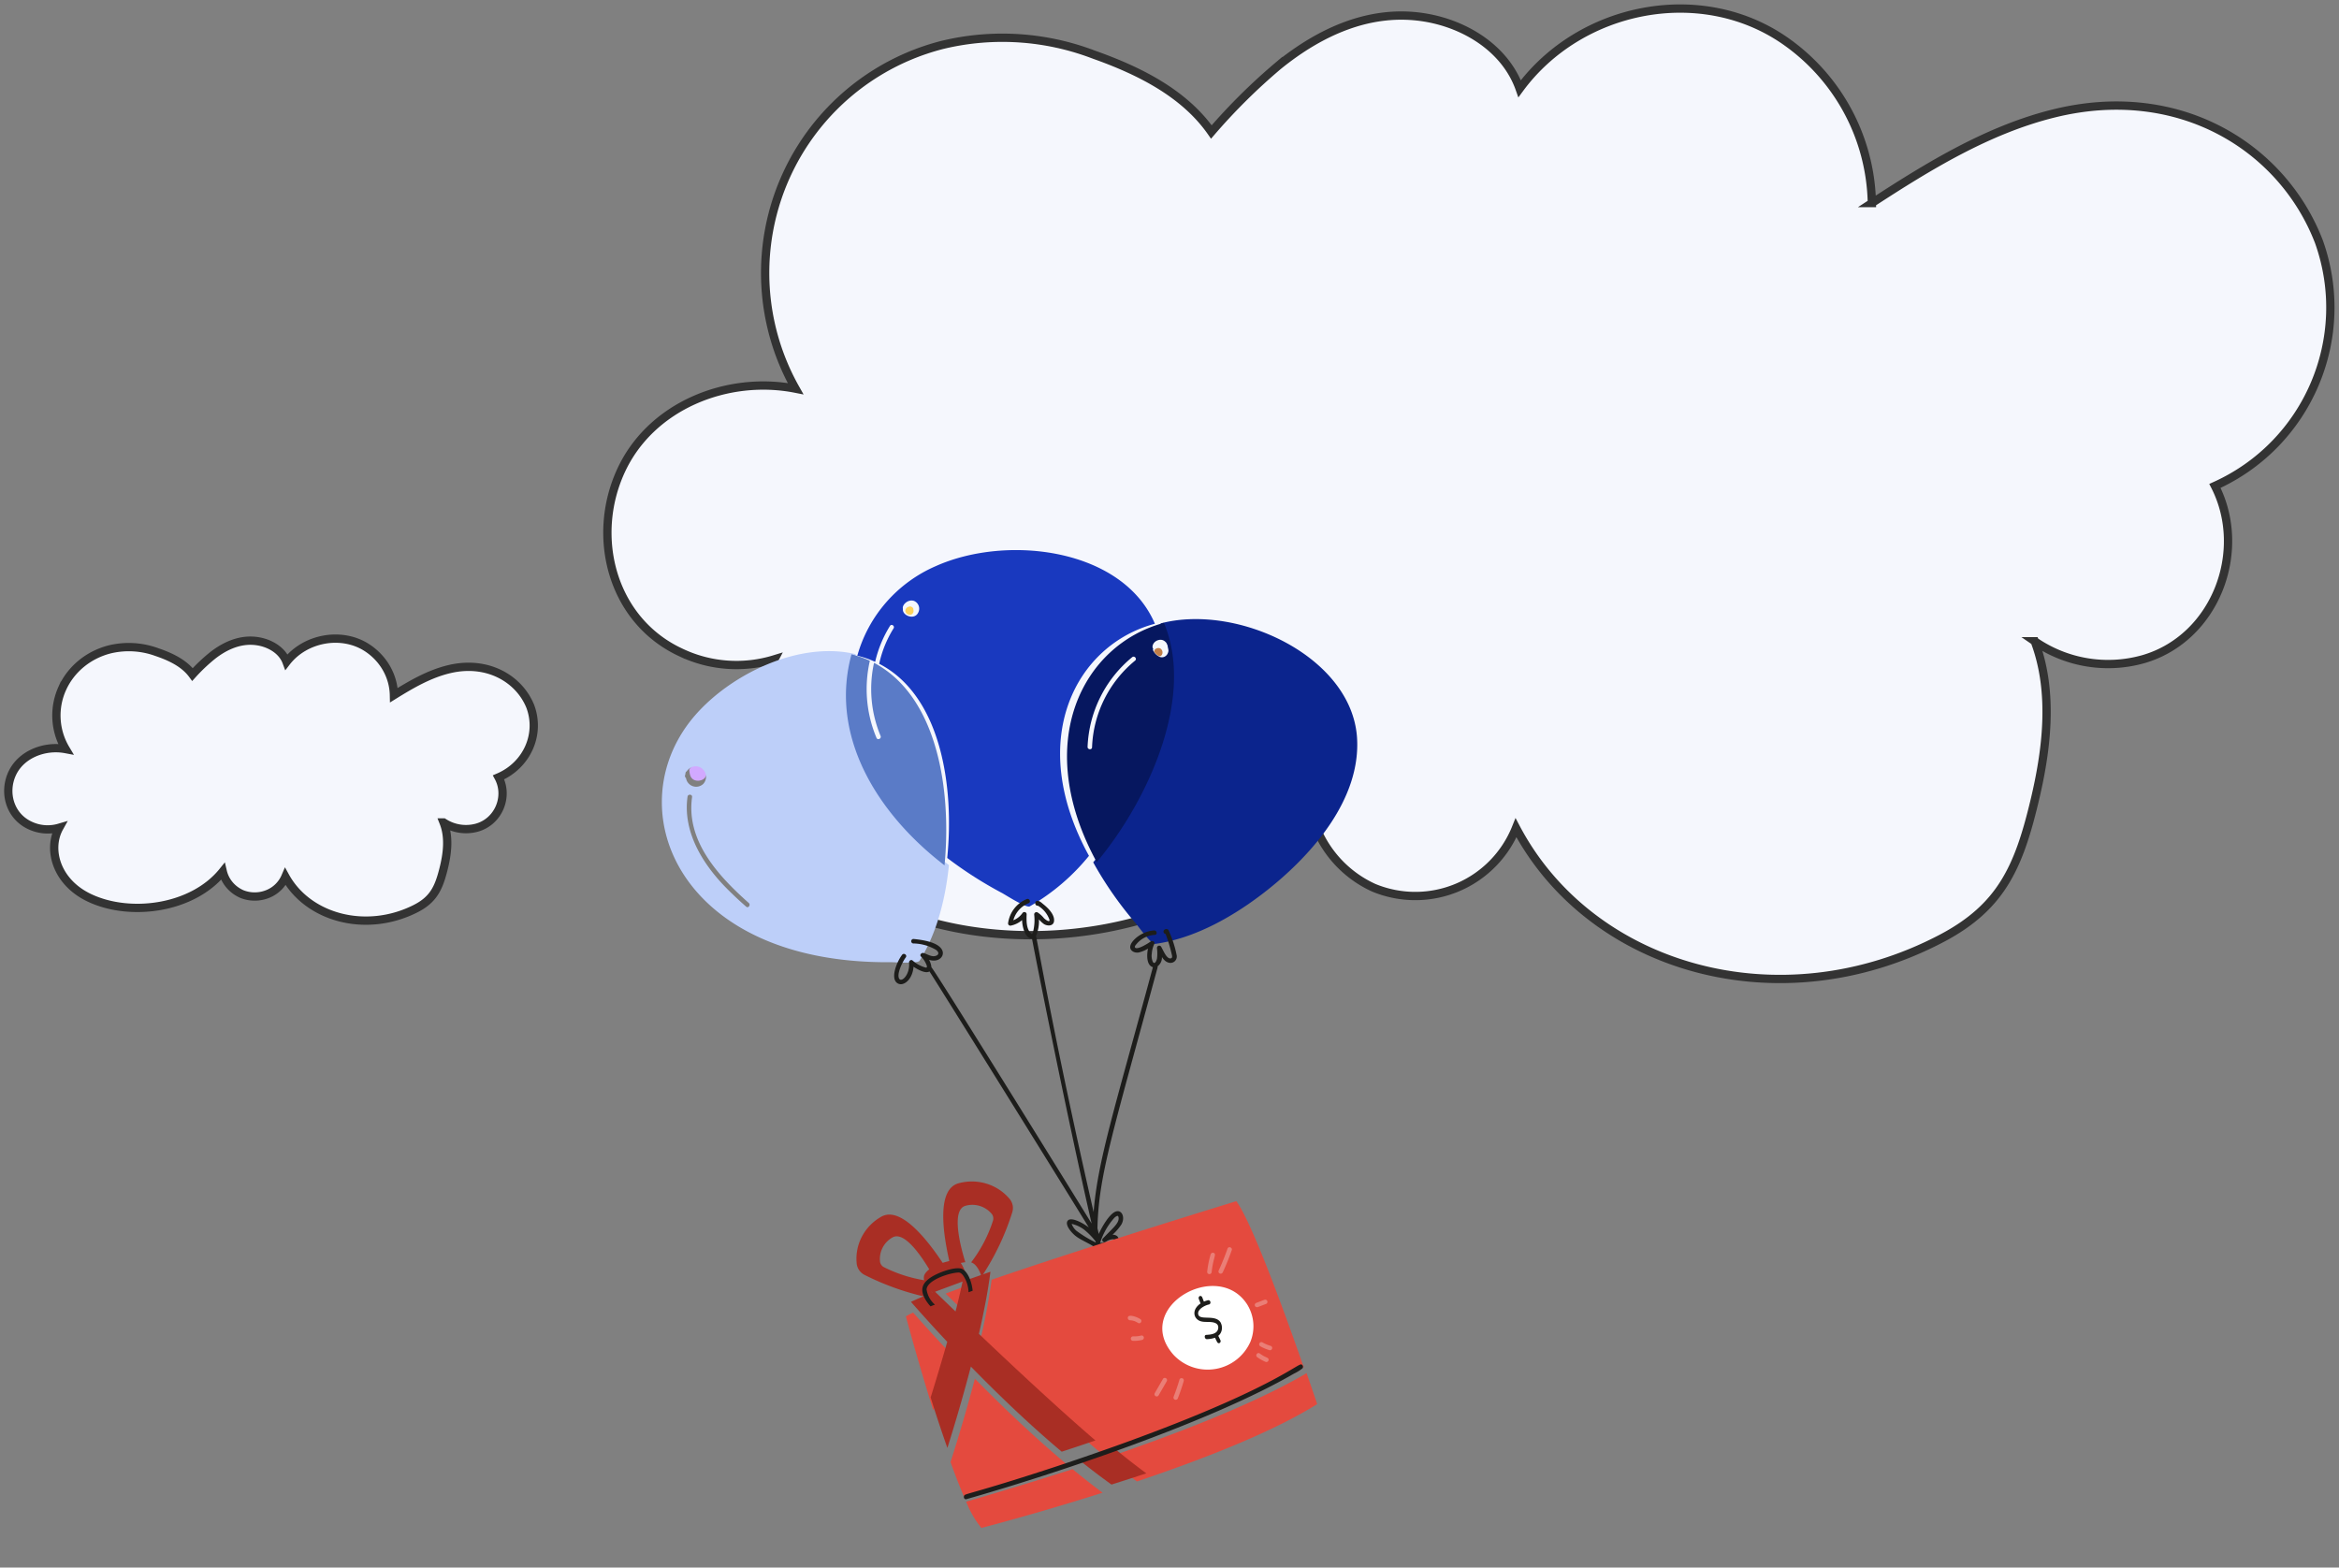
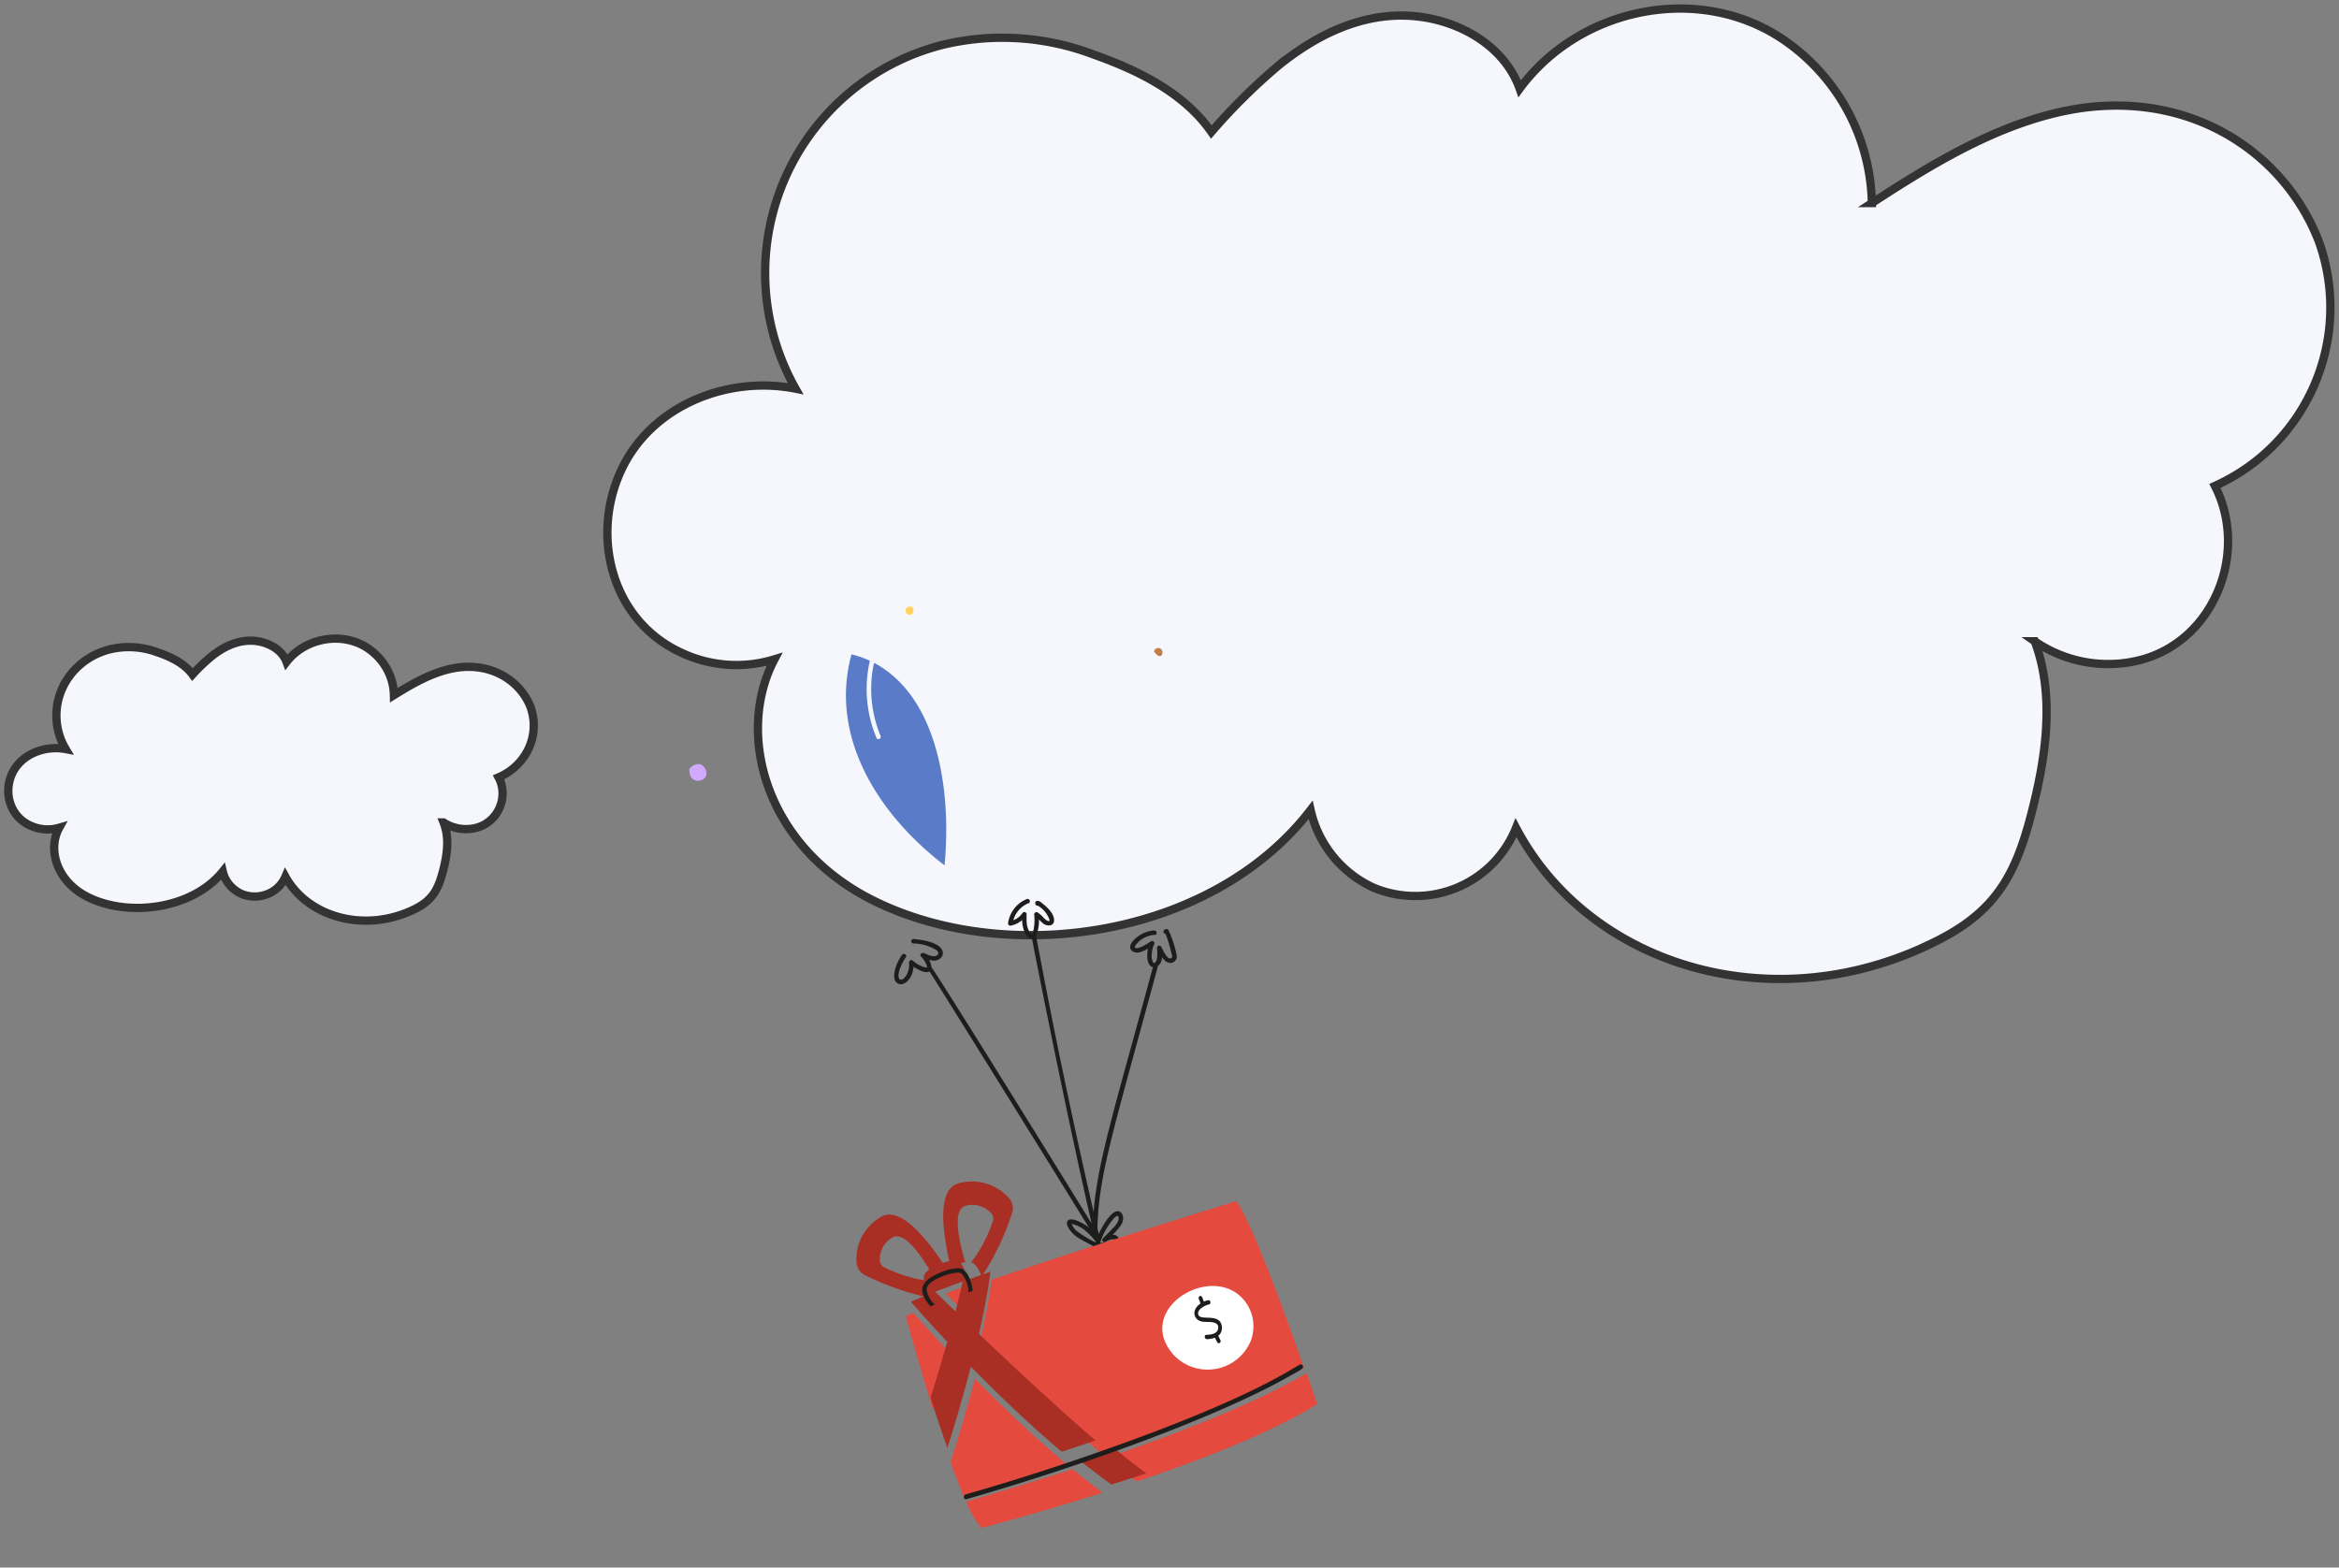
<svg xmlns="http://www.w3.org/2000/svg" width="282" height="189" viewBox="0 0 282 189">
  <rect x="0" y="0" width="282" height="189" fill="#808080" stroke="none" />
  <g fill-rule="nonzero" fill="none">
    <path d="M247.667 13.666c-7.988 1.966-15.147 6.365-21.987 10.817a24.416 24.416 0 0 0-10.617-19.67c-10.083-6.888-24.555-4.027-31.848 5.88-1.7-4.804-6.512-7.785-11.45-8.588-6.568-1.069-12.62 1.74-17.643 5.811a71.548 71.548 0 0 0-8.074 7.996c-3.307-4.735-8.833-7.434-14.158-9.32a30.854 30.854 0 0 0-18.266-1.18 28.376 28.376 0 0 0-17.707 41.451c-8.221-1.623-17.45 2.044-21.06 9.913-3.675 8.003-1.062 18.035 7.206 21.88a15.571 15.571 0 0 0 11.31.835c-4.737 8.973-1.133 22.574 11.896 29.071 16.199 8.067 40.875 4.532 52.744-10.905a13.546 13.546 0 0 0 7.606 9.376 13.082 13.082 0 0 0 17.16-7.222c8.984 17.019 31.788 23.616 51.356 13.306 7.09-3.743 9.211-8.497 11.098-16.295 1.537-6.326 2.41-13.34.08-19.508a15.615 15.615 0 0 0 13.15 2.146c8.648-2.546 12.608-13.005 8.579-20.873 11.225-5.05 16.681-17.882 12.529-29.47-4.386-11.37-16.82-19.164-31.904-15.451zM54.2 80.67c-2.435.572-4.62 1.85-6.705 3.144-.047-2.292-1.253-4.42-3.238-5.716-3.075-2.002-7.489-1.17-9.713 1.709-.519-1.396-1.986-2.262-3.492-2.496-2.004-.31-3.85.506-5.381 1.689a21.352 21.352 0 0 0-2.462 2.323c-1.01-1.375-2.695-2.16-4.319-2.708a9.85 9.85 0 0 0-5.57-.343c-2.612.634-4.765 2.39-5.823 4.752a7.902 7.902 0 0 0 .422 7.294c-2.507-.472-5.322.594-6.423 2.88-1.12 2.326-.324 5.241 2.198 6.359a4.965 4.965 0 0 0 3.45.242c-1.445 2.608-.346 6.56 3.627 8.448 4.94 2.345 12.467 1.317 16.087-3.168.282 1.204 1.14 2.213 2.32 2.724.985.39 2.093.387 3.076-.007a3.896 3.896 0 0 0 2.157-2.092c2.74 4.946 9.695 6.863 15.663 3.867 2.162-1.088 2.809-2.47 3.384-4.735.47-1.839.735-3.877.024-5.67a4.96 4.96 0 0 0 4.011.624c2.638-.74 3.846-3.779 2.617-6.065 3.423-1.468 5.087-5.197 3.82-8.564-1.337-3.304-5.129-5.57-9.73-4.49z" fill="#F5F7FD" stroke="#333" />
    <path d="M110.122 73.421a1.268 1.268 0 0 0-.056-.119l-.006-.01c-.18-.188-.344-.24-.663-.068a.525.525 0 0 0-.236.332c0 .03-.005.06-.015.089.002.011.01.018.012.029.006.066.028.13.064.184l.002.012a.572.572 0 0 0 .626.235.477.477 0 0 0 .292-.483l-.032-.182c.013-.014.012-.019.012-.019z" fill="#FFD35C" />
-     <path d="M112.835 68.252c-4.637 2.003-8.119 5.975-9.473 10.806.74.174 1.46.422 2.15.739a14.293 14.293 0 0 1 1.79-4.334c.18-.288.612.014.431.3A13.396 13.396 0 0 0 106 80.033c7.505 3.874 9.06 14.893 8.203 23.41a48.264 48.264 0 0 0 6.626 4.237c.366.196 2.899 1.828 3.323 1.6a25.795 25.795 0 0 0 7.14-6.093c-7.711-14.047-1.53-25.473 7.947-27.98-3.873-9.069-17.753-10.813-26.403-6.956zm-2.15 5.65c-.48.895-1.943.306-1.823-.489-.143-.487.625-1.215 1.353-.953a1.01 1.01 0 0 1 .468 1.442h.002z" fill="#1939BF" />
    <path d="M83.641 94.011c.01.007.02.013.031.018.21.097.446.127.675.086 1.085-.192 1.015-1.371.26-1.893a.817.817 0 0 0-.239-.092 1.318 1.318 0 0 0-1.27.652c.046.487.097.991.543 1.23z" fill="#D1A9FF" />
-     <path d="M83.045 87.182c-8.374 11.116-.667 29.064 24.389 28.83.389-.005 3.19.203 3.433-.173 2.111-3.342 3.148-7.598 3.539-11.536-8.234-6.295-13.92-15.67-11.232-25.428-7.16-1.723-16.013 2.846-20.13 8.307zm-.399 6.112a.294.294 0 0 1 .155-.306c.215-.32.555-.535.937-.592a1.266 1.266 0 0 1 1.06 2.108 1.24 1.24 0 0 1-2.092-.7c-.172-.12-.131-.31-.06-.51zm7.314 16.02a44.483 44.483 0 0 1-2.536-2.393c-2.786-2.878-5.114-6.704-4.53-10.868.051-.348.595-.298.545.053-.725 5.167 2.97 9.34 6.833 12.762.266.229-.048.679-.312.446z" fill="#BDCFF9" />
    <path d="M105.378 79.917a14.684 14.684 0 0 0 .788 8.81c.138.324-.354.559-.492.237a15.18 15.18 0 0 1-.798-9.296 12.116 12.116 0 0 0-2.214-.774c-2.685 9.778 3.02 19.155 11.214 25.439.857-8.836-.747-20.311-8.498-24.416z" fill="#5A7BC7" />
-     <path d="M139.931 75.166c3.793 8.979-1.97 21.462-8.13 28.806a43.725 43.725 0 0 0 5.126 7.348c.25.29 1.874 2.542 2.312 2.487 4.923-.662 9.75-3.47 13.63-6.552 5.393-4.284 11.206-10.947 10.742-18.295-.63-9.816-14.437-16.241-23.68-13.794z" fill="#0B248D" />
    <path d="M139.297 78.254c-.008.008-.02.014-.026.022a.557.557 0 0 1-.061.068c-.065.115-.014.101-.076.233.057.038.121.152.19.214.283.312.534.35.45.314-.037-.014.018.001.057.005l.071-.013a.349.349 0 0 1 .032-.013l.014-.002c.05-.042.026-.005.094-.077.326-.398-.078-1.174-.745-.751z" fill="#C17E48" />
-     <path d="M140.33 75.1c-9.708 2.576-16.013 14.352-8.103 28.846 6.15-7.354 11.898-19.84 8.103-28.845zm-3.478 4.55a14.18 14.18 0 0 0-5.189 10.45c-.012.346-.553.296-.54-.053a14.738 14.738 0 0 1 5.376-10.81c.274-.222.624.193.353.413zm3.569-.482a.757.757 0 0 1-.576.043 1.627 1.627 0 0 1-.806-.765.224.224 0 0 1 .004-.226c-.216-.178-.056-.867.627-1.049 1.12-.3 1.67 1.515.75 1.997z" fill="#06175F" />
    <path d="M140.855 112.1c-.23-.205-.66-.015-.563.306.031.11.126.19.24.205.318.842.575 1.707.768 2.587.028.16.033.33-.163.356-.475.064-.827-.839-1.132-1.386a.273.273 0 0 0-.514.164c.052.402.054.81.006 1.213-.027.189-.246.816-.5.438a1.792 1.792 0 0 1-.132-1.008c.027-.402.129-.797.3-1.164.119-.268-.23-.445-.432-.299-.322.235-1.54 1.004-1.857.761-.16-.125.056-.337.145-.448a3.08 3.08 0 0 1 2.214-1.108c.35-.021.25-.552-.094-.534-1.39.085-2.648 1.096-2.852 1.816-.17.612.499.95 1.02.836a3.877 3.877 0 0 0 1.099-.462c-.163.75-.197 2.008.591 2.24-4.688 17.332-6.663 23.387-7.146 29.526-4.72-20.579-6.835-33.031-6.95-33.286a4.587 4.587 0 0 0 .357-2.002c.178.213.382.403.608.566.413.255 1.135.263 1.21-.345.097-.777-.675-1.564-1.295-2.054-.207-.165-.463-.44-.75-.398-.35.053-.273.623.103.58a3.19 3.19 0 0 1 1.397 1.707c.044.4-.567-.096-.668-.203a3.313 3.313 0 0 0-.75-.68.275.275 0 0 0-.302-.005.27.27 0 0 0-.123.273 5.85 5.85 0 0 1-.13 2.022c-.037.144-.093.395-.26.23-.578-.56-.55-1.548-.525-2.285a.27.27 0 0 0-.177-.28.275.275 0 0 0-.319.1c-.273.395-.66.7-1.108.876a3.138 3.138 0 0 1 1.845-2.063c.324-.13.092-.62-.234-.489a3.683 3.683 0 0 0-2.243 2.913.269.269 0 0 0 .088.22c.062.057.147.082.23.067.507-.1.978-.33 1.368-.667.024.825.37 2.234 1.195 2.225.429 2.291 4.155 21.144 7.192 34.363-.854-1.408-19.06-30.833-19.312-30.887a2.302 2.302 0 0 0-.29-.911c1.175.37 1.886-.443 1.607-1.116-.426-1.03-2.445-1.292-3.46-1.398a.27.27 0 1 0-.053.54 5.502 5.502 0 0 1 2.728.762c.509.373.298.686-.126.761-.453.084-.939-.247-1.361-.37-.24-.069-.516.223-.304.429.218.209.398.453.532.722.076.153.358.677.017.601a3.924 3.924 0 0 1-1.57-.853c-.195-.16-.446.057-.423.27.144 1.375-.883 2.432-1.188 1.924-.328-.548.377-2.006.796-2.568.211-.28-.236-.588-.444-.309-.68.903-1.483 2.954-.496 3.462.693.359 1.76-.492 1.872-2.022.479.311 1.44.871 1.923.561 2.596 4.068 17.96 28.808 19.212 30.876-.545-.442-2.058-1.316-2.516-.851-.443.452.382 1.453.933 1.881.676.522 1.547.822 2.392 1.408.121.08.285.05.371-.066.426-.011.851-.037 1.275-.078.434-.044.95-.124 1.118-.59.137-.375-.07-.823-.709-.838a6.387 6.387 0 0 0 1.076-1.249c.471-.869.034-1.75-.635-1.559-.8.218-1.756 1.933-2.105 2.722a46.9 46.9 0 0 0-.159-.689c.137-6.38 1.86-11.54 7.252-31.445a.269.269 0 0 0-.003-.137c.352-.266.55-.687.527-1.124.717 1.183 1.854.72 1.788-.14a13.154 13.154 0 0 0-1.022-3.142zm-11.118 36.262a2.105 2.105 0 0 1-.535-.8 3.965 3.965 0 0 1 1.453.656 8.338 8.338 0 0 1 1.458 1.487 1.91 1.91 0 0 1-.029.09c-.828-.4-1.614-.88-2.347-1.433zm4.518-1.422c.1-.126.224-.23.365-.308.181-.09.219.017.242.19.087.66-.748 1.294-1.885 2.492a.27.27 0 0 0-.018.367.275.275 0 0 0 .368.046c.242-.184.533-.291.836-.31.11.003.21.01.155.139-.102.252-1.407.283-1.684.29a8.404 8.404 0 0 1 1.62-2.906z" fill="#1D1D1B" />
    <path d="M116.145 158.07c.243-.977.53-2.188.723-3.174-.059.024-2.02.75-2.856 1.075.041.039.965.947 2.133 2.099zM149.057 144.826s-17.436 5.323-29.501 9.469a77.788 77.788 0 0 1-1.46 7.687c4.356 4.093 10.038 9.33 14.56 13.153 20.812-7.076 23.918-10.354 24.534-10.277-2.173-6.229-6.231-17.46-8.133-20.032zM157.523 165.545c-.066.08-.983.589-1.057.628-6.601 3.687-15.907 7.137-22.971 9.565 1.33 1.12 2.548 2.106 3.582 2.88 7.834-2.634 16.347-5.938 21.729-9.33-.002 0-.5-1.493-1.283-3.743zm-47.434-7.288a9.791 9.791 0 0 0-.873.458s1.454 5.444 3.306 11.341c.615-1.97 1.37-4.418 2.073-6.87a201.457 201.457 0 0 1-4.506-4.93zm18.734 18.468c-4.107-3.42-8.04-7.198-11.285-10.495a209.591 209.591 0 0 1-2.936 10.05 72.937 72.937 0 0 0 1.675 4.304c.235-.21 2.25-.517 12.546-3.86zm-12.341 4.331a12.24 12.24 0 0 0 1.831 3.167s6.501-1.667 14.62-4.249a98.217 98.217 0 0 1-3.616-2.837 494.678 494.678 0 0 1-12.835 3.919z" fill="#E44A3E" />
    <path d="m110.654 72.636-.02-.01c.018.007.056.025.02.01z" fill="#FFD35C" />
-     <path d="M137.68 161.56c-.36.084-.73.118-1.1.103a.268.268 0 0 1-.194-.425.273.273 0 0 1 .247-.112c.324.01.647-.024.96-.101a.27.27 0 0 1 .315.218.29.29 0 0 1-.228.317zm-1.707-2.673c.02-.503 1.103-.118 1.524.167.283.19-.008.65-.31.44a1.86 1.86 0 0 0-.97-.309.282.282 0 0 1-.244-.298zm4.686 7.667c-.332.575-.663 1.144-.993 1.721a.273.273 0 0 1-.36.043.268.268 0 0 1-.082-.35c.33-.574.662-1.143.992-1.72.159-.268.643-.04.443.306zm2.06-.055c-.206.715-.447 1.42-.721 2.112a.273.273 0 0 1-.342.145.268.268 0 0 1-.167-.33c.269-.691.512-1.397.72-2.11a.273.273 0 0 1 .339-.14.269.269 0 0 1 .17.32v.003zm8.715-9.4c.329-.127.658-.248.986-.376a.28.28 0 0 1 .363.126.273.273 0 0 1-.13.36l-.985.375a.28.28 0 0 1-.362-.126.27.27 0 0 1 .126-.359h.002zm.816 4.774c.308.173.635.31.976.407.128.058.19.206.141.338a.273.273 0 0 1-.328.167 5.049 5.049 0 0 1-1.098-.469.268.268 0 0 1 .03-.477.273.273 0 0 1 .279.034zm-.363 1.32c.28.204.583.374.902.508a.268.268 0 0 1 .146.34.273.273 0 0 1-.333.166 4.999 4.999 0 0 1-1.023-.572c-.29-.215.025-.652.31-.445l-.002.004zm-4.968-9.983c.4-.87.76-1.76 1.077-2.662.116-.329.622-.143.509.184a28.857 28.857 0 0 1-1.077 2.662.281.281 0 0 1-.349.16.27.27 0 0 1-.158-.348l-.002.004zm-1.38.148a12.33 12.33 0 0 1 .427-2.141.278.278 0 0 1 .348-.16c.41.15-.04.505-.235 2.348a.272.272 0 0 1-.538-.05l-.003.003z" fill="#EA7E76" />
    <path d="M150.44 157.402a4.963 4.963 0 0 1 .33 4.338 5.626 5.626 0 0 1-4.204 3.31 5.625 5.625 0 0 1-5.075-1.694c-5.075-5.737 5.454-11.734 8.951-5.957l-.002.003z" fill="#FFF" />
    <path d="M116.383 152.181c-.534-1.72-1.776-6.301.017-6.799a3.05 3.05 0 0 1 3.12.92.891.891 0 0 1 .204.859 16.506 16.506 0 0 1-2.641 5.043c.635.182 1.072 1.102 1.26 1.72a30.502 30.502 0 0 0 3.705-7.773 1.723 1.723 0 0 0-.396-1.68c-1.49-1.715-3.871-2.417-6.099-1.799-2.634.737-1.92 5.97-.964 9.952a9.154 9.154 0 0 1 1.794-.443zm-4.211 2.283a16.9 16.9 0 0 1-5.601-1.682.892.892 0 0 1-.48-.745 2.976 2.976 0 0 1 1.518-2.843c1.599-.9 4.009 3.07 4.908 4.686.43-.442.948-.793 1.52-1.032-2.211-3.437-5.451-7.47-7.792-6.148-2.006 1.135-3.164 3.303-2.965 5.552.03.613.386 1.164.937 1.453a32.007 32.007 0 0 0 8.7 2.925 2.53 2.53 0 0 1-.745-2.166zm22.424 20.366c-1.41.475-2.816.943-4.233 1.396a88.21 88.21 0 0 0 3.643 2.766c1.362-.426 2.767-.883 4.2-1.352a87.13 87.13 0 0 1-3.61-2.81z" fill="#A92E24" />
    <path d="M118.023 160.823c.596-2.601 1.102-5.19 1.388-7.488-.83.288-2.822.99-2.903 1.02a3.857 3.857 0 0 0-.63-2.016c-.152-.22-.335-.423-.615-.417a4.968 4.968 0 0 0-.984.163c-.898.221-2.287.717-2.77 1.517-.422.69.305 1.654.857 2.247.045.049.107 0-.5.237a35.1 35.1 0 0 0-2.037.878 194.114 194.114 0 0 0 4.375 4.818c-.64 2.245-1.307 4.48-2 6.708a164.19 164.19 0 0 0 2.017 6.086 206.154 206.154 0 0 0 2.833-9.81c3.15 3.227 6.973 6.922 10.952 10.264 1.358-.443 2.713-.895 4.063-1.356-4.358-3.735-9.845-8.856-14.046-12.85zm-2.821-2.698c-.751-.723-2.35-2.27-2.461-2.377.436-.171 3.26-1.213 3.312-1.233a81.687 81.687 0 0 1-.851 3.61z" fill="#A92E24" />
    <path d="M112.455 157.398c.304-.114.276-.082.23-.13a3.007 3.007 0 0 1-.972-1.788c.04-1.12 2.696-2.006 3.817-2.05.16-.028.378.054.623.404.386.585.6 1.267.618 1.968.08-.028.41-.144.495-.176-.077-.943-.54-2.35-1.34-2.66-.876-.263-2.907.494-3.772 1.095-.864.6-1.19 1.258-.782 2.23.204.45.483.861.823 1.219.085-.043.172-.08.26-.112zM145.765 159.388c.407.014 1.19.064 1.11.748-.082.731-.955.779-1.45.81-.288.018-.197.53.09.514.332-.007.658-.065.971-.172.217.43.267.592.38.643a.201.201 0 0 0 .243-.063.285.285 0 0 0 .031-.284c-.088-.176-.176-.351-.262-.528.464-.346.585-1.067.272-1.626-.675-1.04-2.716-.087-2.698-1.096.008-.522.833-.959 1.305-1.053.123-.022.202-.155.177-.297-.025-.142-.145-.24-.267-.218a2.61 2.61 0 0 0-.52.17c-.069-.18-.137-.36-.21-.538-.06-.125-.193-.179-.302-.122-.108.058-.153.206-.102.336l.21.544c-.884.61-.884 1.394-.486 1.83.411.45.999.386 1.508.402zM156.882 164.504c-.547-.085-4.918 4.111-29.363 12.25-8.79 2.895-11.052 3.335-11.222 3.506-.18.177-.07.57.211.494 10.782-3.058 29.495-9.33 39.483-15.129.369-.175.718-.39 1.042-.644a.305.305 0 0 0-.151-.477z" fill="#1D1D1B" />
  </g>
</svg>